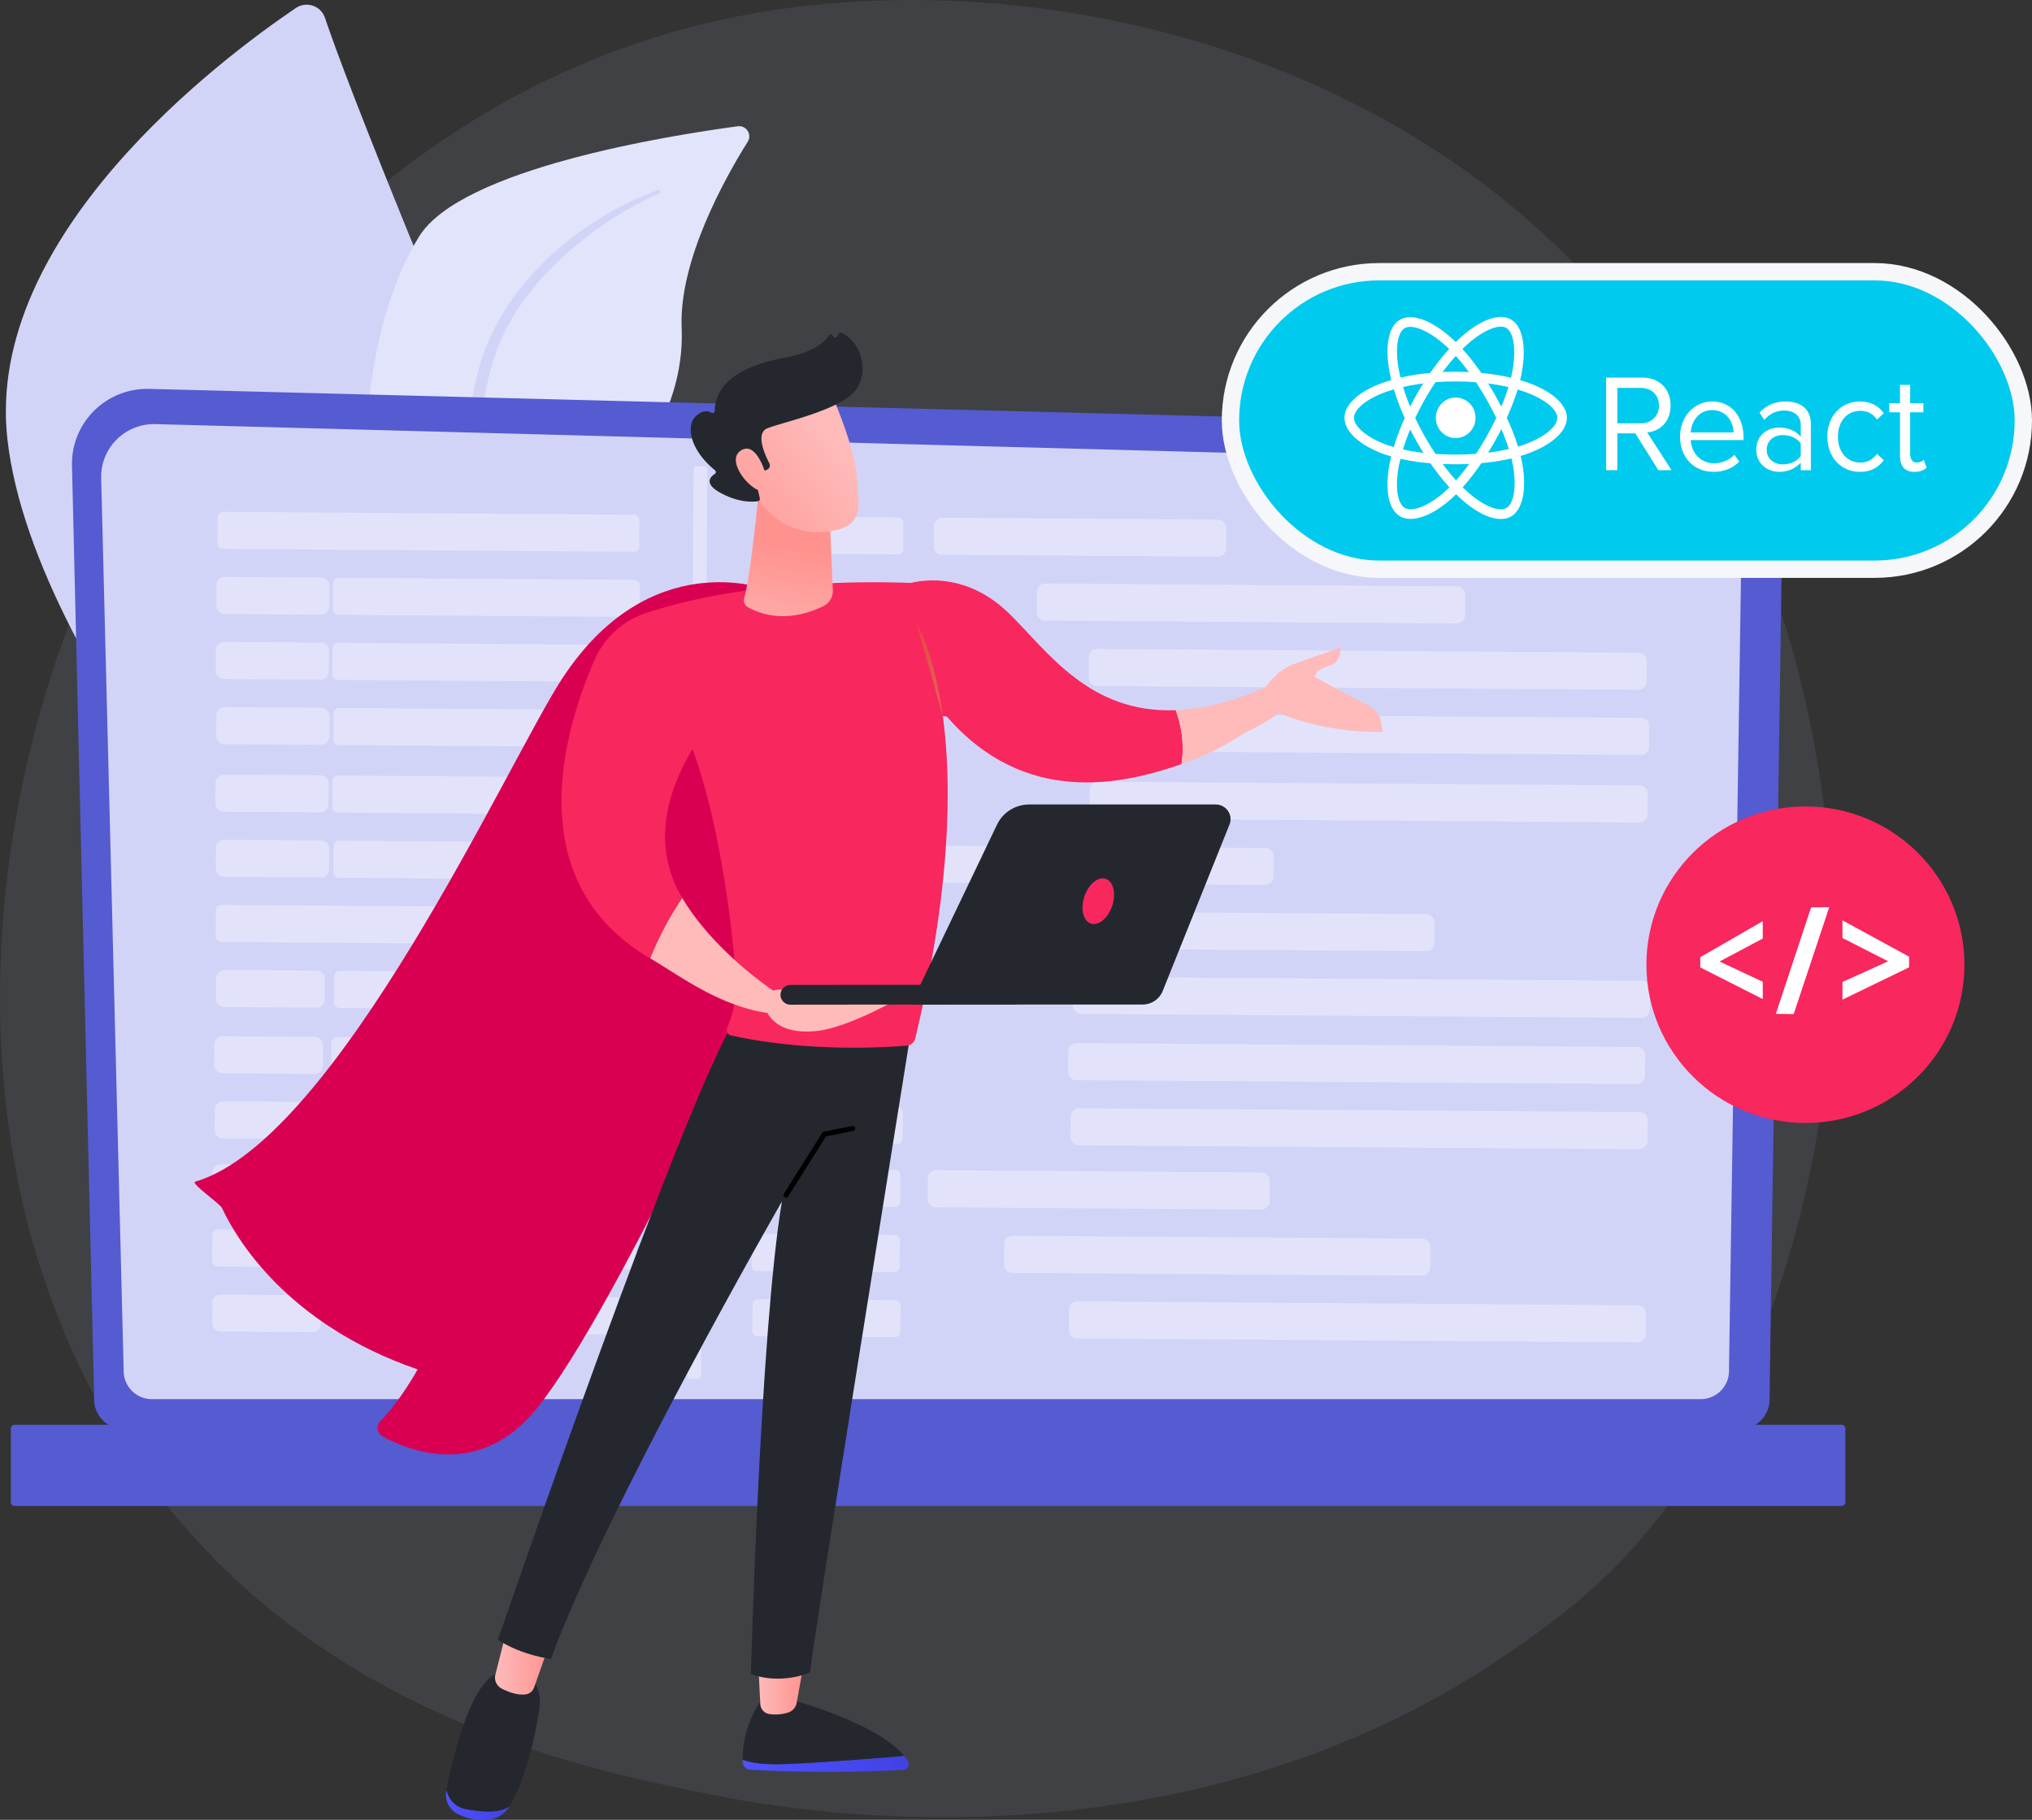
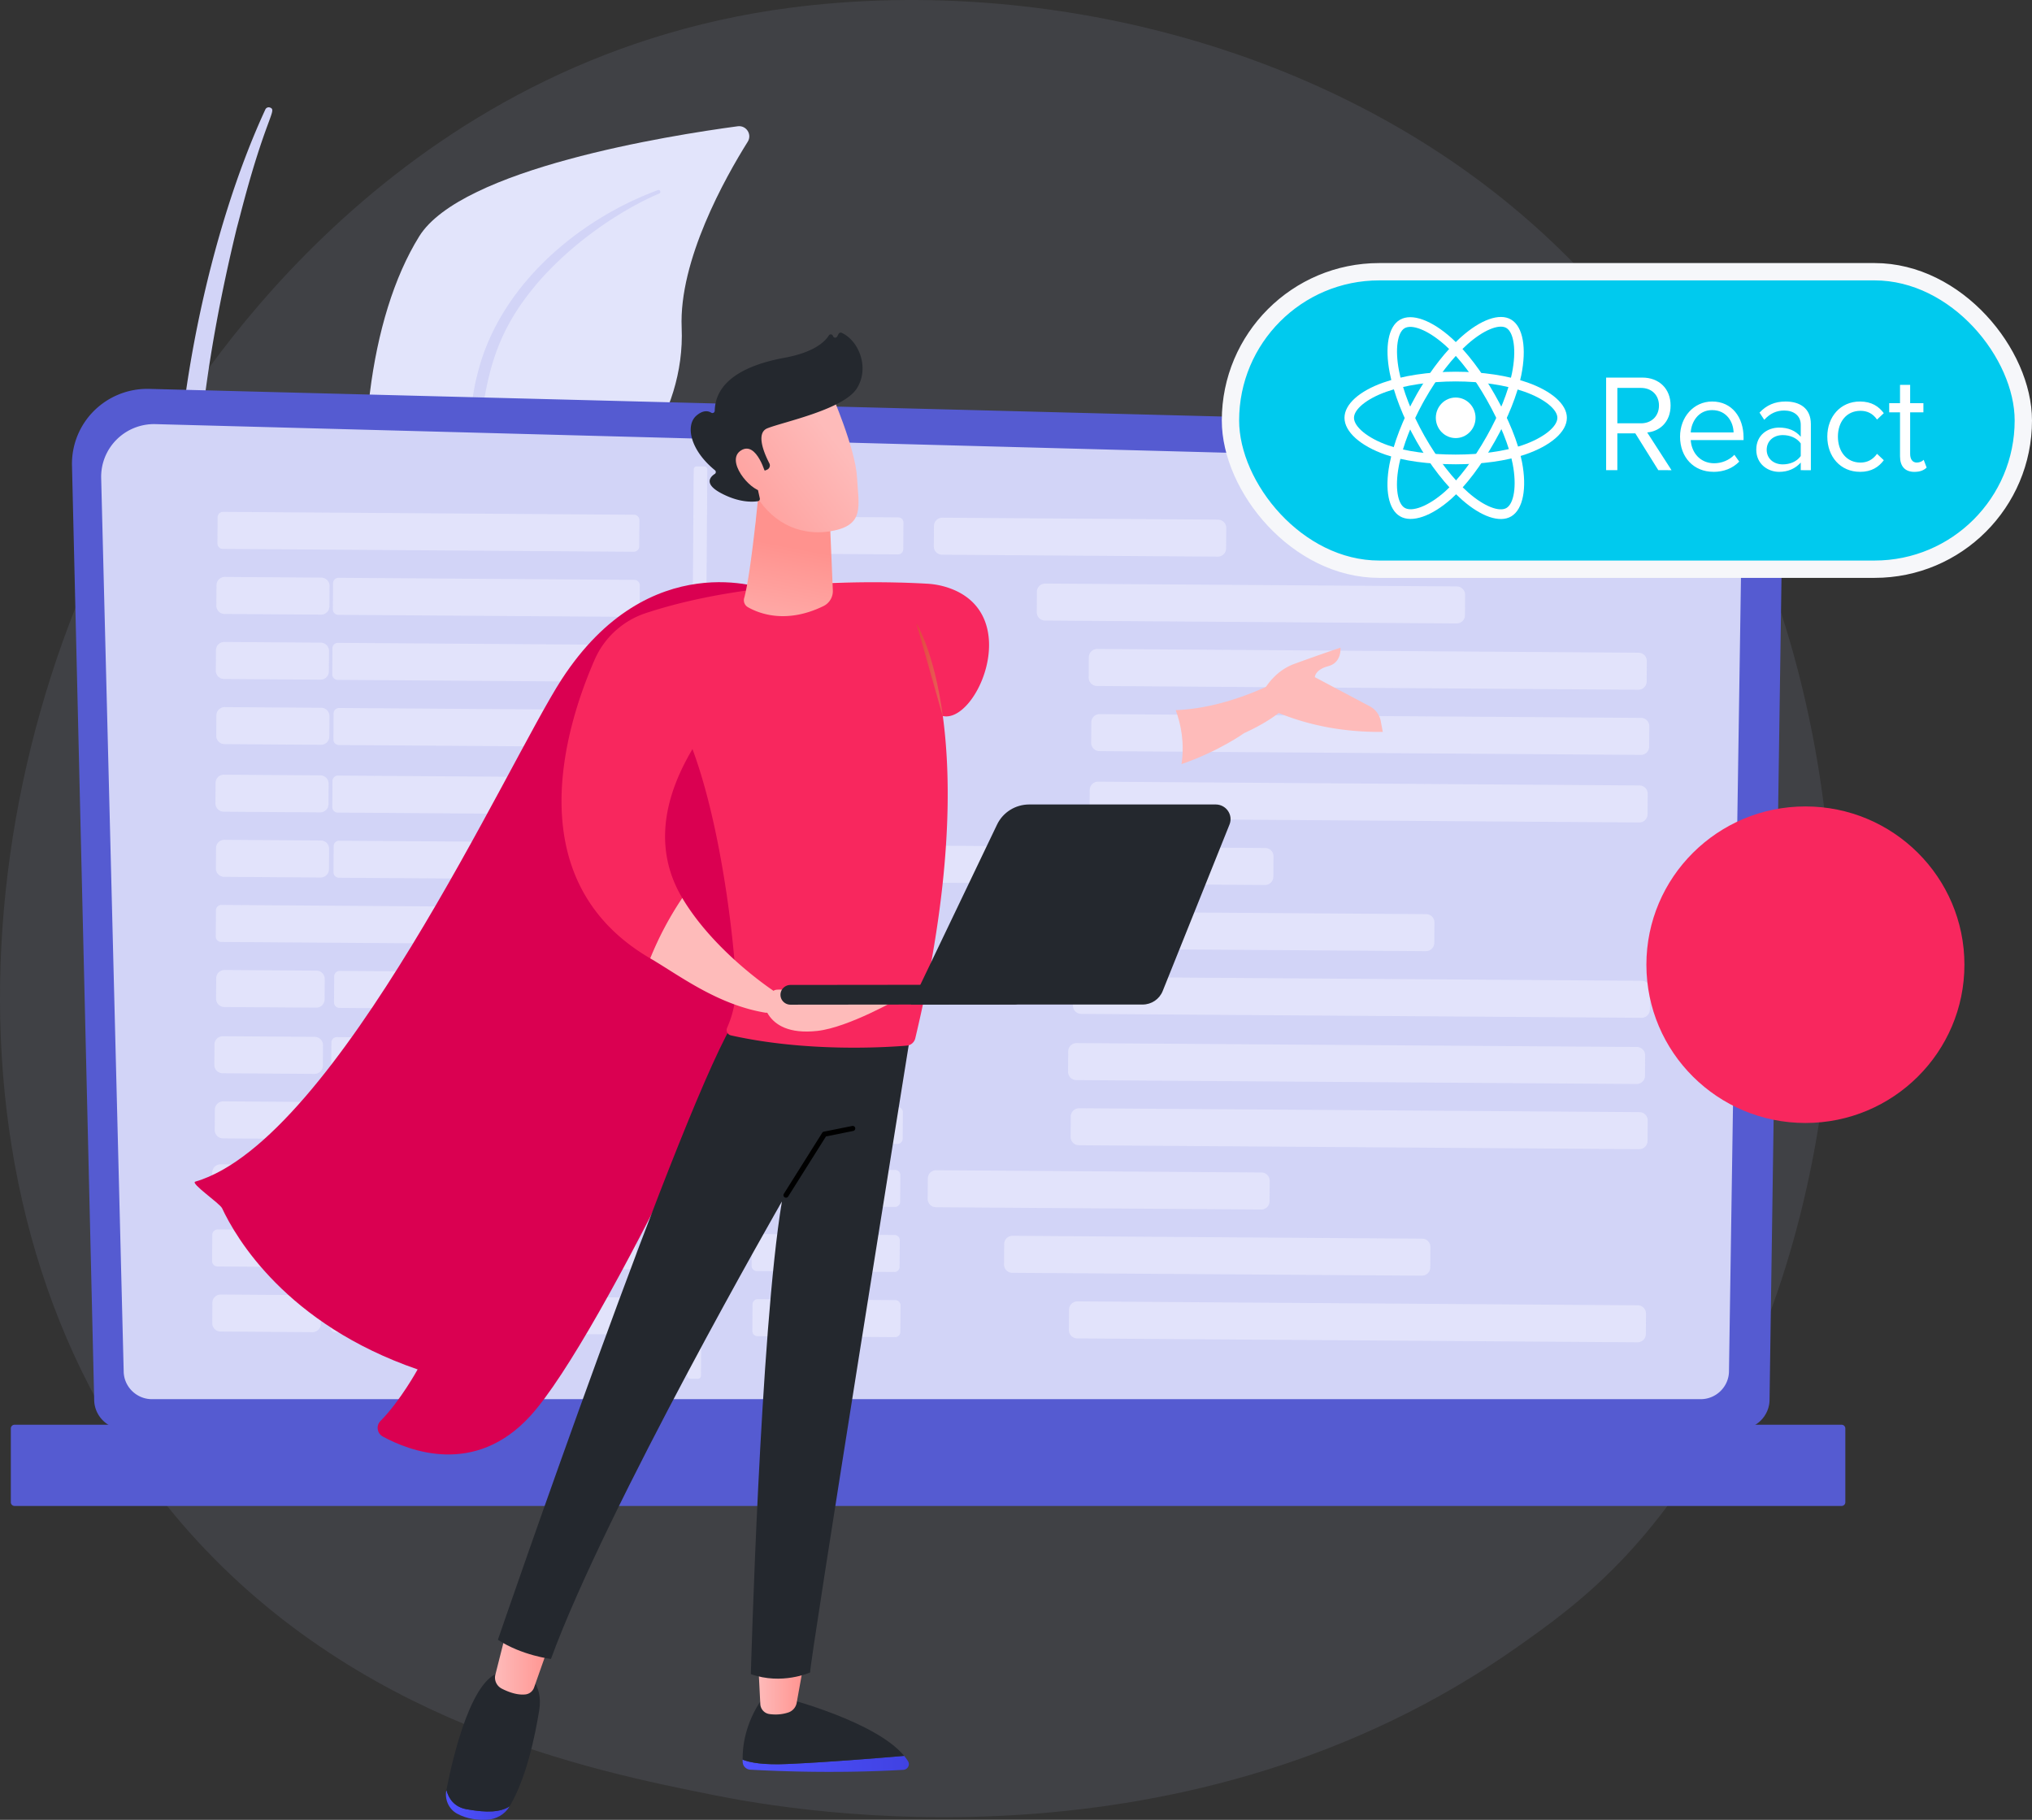
<svg xmlns="http://www.w3.org/2000/svg" width="469" height="420" fill="none">
  <rect width="100%" height="100%" fill="#333333" stroke="none" />
  <path fill="#A2ADCF" fill-opacity=".12" d="M373.99 360.4c-8.687 9.024-16.906 14.844-23.4 19.442-76.333 54.046-166.654 38.292-185.849 34.445-28.346-5.682-83.139-16.663-122.753-62.633-59.933-69.551-50.6-179.123-4.113-251.455 8.503-13.23 53.42-86.664 144.715-98.439 55.25-7.128 119.655 7.247 166.294 45.806 97.901 80.939 90.931 244.451 25.104 312.835l.002-.001Z" />
-   <path fill="#D2D4F7" d="M79.403 231.919s-19.769-42.403-4.956-62.465c14.813-20.061 49.379-43.568 23.877-105.706C83.394 27.37 77.401 11.233 74.998 4.105 74.06 1.325 70.722.2 68.285 1.848 51.046 13.507-3.623 54.436 1.716 101.423c6.33 55.702 77.687 130.496 77.687 130.496Z" />
  <path fill="#D2D4F7" d="M61.248 25.26c-12.61 27.23-22.28 69.945-20.82 107.835.705 6.044.9 19.462 7.649 40.525 5.506 17.621 14.201 34.995 21.59 45.788a1.507 1.507 0 0 0 2.088.394c1.178-.8.406-2.102.413-2.053-11.355-18.99-21.235-44.469-25.238-69.587-4.624-30.967.351-65.09 7.685-95.381l.798-3.016c5.911-22.945 8.678-24.295 6.902-24.946a.857.857 0 0 0-1.07.44h.003Z" style="mix-blend-mode:soft-light" />
  <path fill="#E2E4FB" d="M95.76 246.659c-2.442 2.357.532-48.929-9.479-111.769-4.717-29.613-1.201-61.516 10.47-80.331 9.714-15.659 57.693-23.295 73.516-25.416 1.978-.265 3.373 1.877 2.317 3.562-5.205 8.306-15.911 27.387-15.251 42.911.87 20.46-13.149 38.194-28.133 46.617-14.986 8.424-22.884 14.446-22.353 42.509.531 28.062-4.151 75.218-11.087 81.917Z" />
  <path fill="#D2D4F7" d="M151.854 43.869c-18.795 6.964-36.42 22.238-41.495 41.827l-.473 1.865c-1.075 4.363-5.462 34.327-5.59 58.029 0 .295.237.536.535.537.504.004.569-.569.54-.511 1.012-13.694 3.129-31.327 5.06-44.624 1.998-14.476 3.491-24.324 14.723-36.932 12.598-13.74 27.068-19.42 27.027-19.397a.43.43 0 0 0-.324-.794h-.003Z" style="mix-blend-mode:soft-light" />
  <path fill="#555BD1" d="M21.737 322.996c0 3.771 3.103 6.857 6.895 6.857H401.53c3.792 0 6.895-3.086 6.895-6.857l3.103-213.28c0-3.772-4.464-11.134-12.645-10.58L34.448 89.751a17.443 17.443 0 0 0-12.73 5.043 17.236 17.236 0 0 0-5.102 12.646l5.121 215.558v-.002Z" />
  <path fill="#D2D4F7" d="M28.546 316.418c0 3.572 2.935 6.494 6.524 6.494h357.467c3.588 0 6.524-2.922 6.524-6.494l2.928-193.617c-.345-11.651-10.608-15.839-16.829-15.592L35.882 97.883a12.23 12.23 0 0 0-8.943 3.543 12.114 12.114 0 0 0-3.587 8.896l5.195 206.098-.002-.002Z" />
  <path fill="#555BD1" d="M3.359 347.557h421.697a.857.857 0 0 0 .859-.855v-17.029a.857.857 0 0 0-.859-.855H3.359a.857.857 0 0 0-.86.855v17.029c0 .472.385.855.86.855Z" />
  <path fill="#EFF0FF" d="m146.272 127.341-94.838-.662a1.255 1.255 0 0 1-1.25-1.262l.042-6.038a1.256 1.256 0 0 1 1.269-1.244l94.837.661a1.257 1.257 0 0 1 1.251 1.263l-.043 6.038a1.256 1.256 0 0 1-1.268 1.244ZM207.264 127.951l-31.744-.221a1.205 1.205 0 0 1-1.2-1.211l.042-6.139a1.207 1.207 0 0 1 1.217-1.195l31.745.221a1.207 1.207 0 0 1 1.2 1.212l-.043 6.139a1.205 1.205 0 0 1-1.217 1.194ZM281.058 128.466l-63.624-.444a1.915 1.915 0 0 1-1.907-1.926l.033-4.718a1.916 1.916 0 0 1 1.935-1.899l63.624.444a1.916 1.916 0 0 1 1.908 1.925l-.034 4.719a1.916 1.916 0 0 1-1.935 1.899ZM49.967 135.05l-.033 4.72a1.917 1.917 0 0 0 1.908 1.926l22.256.154a1.916 1.916 0 0 0 1.935-1.898l.033-4.721a1.916 1.916 0 0 0-1.908-1.925l-22.257-.155a1.917 1.917 0 0 0-1.934 1.899ZM146.36 142.373l-68.285-.475a1.257 1.257 0 0 1-1.25-1.263l.042-6.038a1.256 1.256 0 0 1 1.269-1.244l68.285.475a1.256 1.256 0 0 1 1.25 1.263l-.043 6.037a1.256 1.256 0 0 1-1.268 1.245ZM207.433 142.985l-31.744-.221a1.205 1.205 0 0 1-1.2-1.211l.042-6.139a1.206 1.206 0 0 1 1.217-1.195l31.744.221a1.207 1.207 0 0 1 1.201 1.211l-.043 6.139a1.206 1.206 0 0 1-1.217 1.195ZM336.189 143.882l-94.993-.661a1.917 1.917 0 0 1-1.908-1.926l.034-4.719a1.915 1.915 0 0 1 1.935-1.898l94.992.661a1.916 1.916 0 0 1 1.908 1.926l-.034 4.719a1.914 1.914 0 0 1-1.934 1.898ZM49.841 150.058l-.033 4.72a1.917 1.917 0 0 0 1.908 1.926l22.256.154a1.916 1.916 0 0 0 1.935-1.898l.033-4.721a1.916 1.916 0 0 0-1.908-1.925l-22.256-.155a1.917 1.917 0 0 0-1.935 1.899ZM146.22 157.384l-68.285-.476a1.256 1.256 0 0 1-1.25-1.262l.043-6.038a1.256 1.256 0 0 1 1.268-1.244l68.285.475a1.256 1.256 0 0 1 1.25 1.263l-.042 6.037a1.257 1.257 0 0 1-1.269 1.245ZM207.302 157.994l-31.744-.222a1.204 1.204 0 0 1-1.2-1.211l.042-6.139a1.205 1.205 0 0 1 1.217-1.194l31.745.221a1.205 1.205 0 0 1 1.2 1.211l-.043 6.139a1.206 1.206 0 0 1-1.217 1.195ZM378.13 159.185l-124.946-.87a1.917 1.917 0 0 1-1.908-1.926l.034-4.719a1.915 1.915 0 0 1 1.935-1.898l124.946.87a1.917 1.917 0 0 1 1.908 1.926l-.034 4.719a1.915 1.915 0 0 1-1.935 1.898ZM49.945 165.091l-.033 4.72a1.916 1.916 0 0 0 1.907 1.925l22.257.155a1.917 1.917 0 0 0 1.934-1.899l.033-4.72a1.917 1.917 0 0 0-1.907-1.926l-22.257-.154a1.917 1.917 0 0 0-1.934 1.899ZM146.486 172.417l-68.285-.475a1.257 1.257 0 0 1-1.25-1.263l.043-6.037a1.257 1.257 0 0 1 1.268-1.245l68.285.476c.695.004 1.256.57 1.25 1.262l-.042 6.038a1.257 1.257 0 0 1-1.269 1.244ZM207.471 173.027l-31.744-.221a1.204 1.204 0 0 1-1.2-1.211l.042-6.139a1.205 1.205 0 0 1 1.217-1.194l31.744.221a1.205 1.205 0 0 1 1.201 1.211l-.043 6.139a1.205 1.205 0 0 1-1.217 1.194ZM378.702 174.222l-124.946-.871a1.916 1.916 0 0 1-1.908-1.926l.034-4.719a1.915 1.915 0 0 1 1.935-1.898l124.946.87a1.917 1.917 0 0 1 1.908 1.926l-.034 4.719a1.916 1.916 0 0 1-1.935 1.899ZM49.756 180.687l-.033 4.72a1.917 1.917 0 0 0 1.908 1.926l22.256.154a1.916 1.916 0 0 0 1.935-1.898l.033-4.721a1.916 1.916 0 0 0-1.908-1.925l-22.257-.155a1.917 1.917 0 0 0-1.934 1.899ZM146.235 188.014l-68.285-.476a1.256 1.256 0 0 1-1.25-1.262l.043-6.038a1.256 1.256 0 0 1 1.268-1.244l68.285.475a1.256 1.256 0 0 1 1.25 1.263l-.042 6.037a1.257 1.257 0 0 1-1.269 1.245ZM207.258 188.624l-31.744-.221a1.205 1.205 0 0 1-1.2-1.212l.042-6.139a1.205 1.205 0 0 1 1.217-1.194l31.744.221a1.206 1.206 0 0 1 1.201 1.211l-.043 6.139a1.206 1.206 0 0 1-1.217 1.195ZM378.337 189.817l-124.946-.871a1.916 1.916 0 0 1-1.908-1.925l.034-4.719a1.916 1.916 0 0 1 1.935-1.899l124.946.871a1.916 1.916 0 0 1 1.908 1.925l-.034 4.719a1.916 1.916 0 0 1-1.935 1.899ZM49.86 195.721l-.033 4.72a1.916 1.916 0 0 0 1.907 1.925l22.257.155a1.917 1.917 0 0 0 1.934-1.899l.034-4.72a1.916 1.916 0 0 0-1.908-1.925l-22.257-.155a1.917 1.917 0 0 0-1.934 1.899ZM146.503 203.047l-68.285-.475a1.258 1.258 0 0 1-1.25-1.263l.042-6.037a1.258 1.258 0 0 1 1.269-1.245l68.285.476c.695.004 1.256.57 1.25 1.262l-.043 6.038a1.255 1.255 0 0 1-1.268 1.244ZM207.427 203.657l-31.744-.221a1.205 1.205 0 0 1-1.201-1.211l.043-6.139a1.205 1.205 0 0 1 1.217-1.194l31.744.221a1.204 1.204 0 0 1 1.2 1.211l-.042 6.139a1.205 1.205 0 0 1-1.217 1.194ZM291.963 204.248l-75.063-.524a1.916 1.916 0 0 1-1.907-1.926l.033-4.719a1.916 1.916 0 0 1 1.935-1.898l75.063.524a1.916 1.916 0 0 1 1.908 1.925l-.034 4.719a1.916 1.916 0 0 1-1.935 1.899ZM146.415 218.058l-95.369-.665a1.256 1.256 0 0 1-1.25-1.263l.042-6.037a1.257 1.257 0 0 1 1.269-1.245l95.368.665a1.257 1.257 0 0 1 1.251 1.263l-.043 6.037a1.256 1.256 0 0 1-1.268 1.245ZM207.296 218.668l-31.744-.221a1.205 1.205 0 0 1-1.2-1.211l.042-6.139a1.206 1.206 0 0 1 1.217-1.195l31.744.221a1.207 1.207 0 0 1 1.201 1.211l-.043 6.139a1.206 1.206 0 0 1-1.217 1.195ZM329.109 219.516l-94.53-.659a1.916 1.916 0 0 1-1.908-1.926l.034-4.719a1.916 1.916 0 0 1 1.935-1.898l94.53.659a1.916 1.916 0 0 1 1.908 1.925l-.034 4.719a1.917 1.917 0 0 1-1.935 1.899ZM49.9 225.762l-.033 4.72a1.916 1.916 0 0 0 1.907 1.925l21.213.148a1.917 1.917 0 0 0 1.935-1.899l.033-4.72a1.917 1.917 0 0 0-1.908-1.926l-21.213-.147a1.917 1.917 0 0 0-1.934 1.899ZM146.629 233.091l-68.285-.475a1.257 1.257 0 0 1-1.25-1.263l.042-6.037a1.257 1.257 0 0 1 1.269-1.245l68.285.475a1.256 1.256 0 0 1 1.25 1.263l-.042 6.038a1.257 1.257 0 0 1-1.269 1.244ZM207.465 233.702l-31.744-.222a1.204 1.204 0 0 1-1.2-1.211l.042-6.139a1.205 1.205 0 0 1 1.217-1.194l31.744.221a1.205 1.205 0 0 1 1.201 1.211l-.043 6.139a1.206 1.206 0 0 1-1.217 1.195ZM378.87 234.896l-129.322-.901a1.915 1.915 0 0 1-1.907-1.925l.033-4.719a1.917 1.917 0 0 1 1.935-1.899l129.322.901a1.916 1.916 0 0 1 1.907 1.926l-.033 4.719a1.916 1.916 0 0 1-1.935 1.898ZM48.983 270.614l-.033 4.721a1.916 1.916 0 0 0 1.908 1.925l22.256.155a1.917 1.917 0 0 0 1.935-1.899l.033-4.72a1.917 1.917 0 0 0-1.908-1.926l-22.256-.155a1.917 1.917 0 0 0-1.935 1.899ZM145.659 277.943l-68.285-.475a1.257 1.257 0 0 1-1.25-1.263l.042-6.037a1.257 1.257 0 0 1 1.269-1.245l68.284.476c.696.004 1.257.57 1.251 1.262l-.043 6.038a1.255 1.255 0 0 1-1.268 1.244ZM206.549 278.553l-31.744-.221a1.204 1.204 0 0 1-1.2-1.211l.042-6.139a1.206 1.206 0 0 1 1.217-1.195l31.745.221a1.207 1.207 0 0 1 1.2 1.212l-.043 6.139a1.205 1.205 0 0 1-1.217 1.194ZM291.086 279.142l-75.063-.524a1.916 1.916 0 0 1-1.908-1.926l.034-4.719a1.915 1.915 0 0 1 1.935-1.898l75.063.524a1.915 1.915 0 0 1 1.907 1.926l-.033 4.718a1.917 1.917 0 0 1-1.935 1.899ZM145.572 292.954l-95.369-.665a1.255 1.255 0 0 1-1.25-1.262l.043-6.038a1.256 1.256 0 0 1 1.268-1.244l95.369.664a1.256 1.256 0 0 1 1.25 1.263l-.042 6.037a1.257 1.257 0 0 1-1.269 1.245ZM206.418 293.563l-31.744-.221a1.205 1.205 0 0 1-1.2-1.212l.042-6.139a1.206 1.206 0 0 1 1.217-1.194l31.745.221a1.205 1.205 0 0 1 1.2 1.211l-.043 6.139a1.206 1.206 0 0 1-1.217 1.195ZM328.178 294.412l-94.53-.659a1.914 1.914 0 0 1-1.907-1.925l.033-4.719a1.917 1.917 0 0 1 1.935-1.899l94.53.659a1.916 1.916 0 0 1 1.908 1.926l-.034 4.718a1.916 1.916 0 0 1-1.935 1.899ZM49.023 300.655l-.033 4.721a1.916 1.916 0 0 0 1.908 1.925l21.213.147a1.916 1.916 0 0 0 1.935-1.898l.033-4.721a1.916 1.916 0 0 0-1.908-1.925l-21.213-.148a1.917 1.917 0 0 0-1.935 1.899ZM145.786 307.987l-68.284-.475a1.257 1.257 0 0 1-1.25-1.263l.042-6.038a1.256 1.256 0 0 1 1.269-1.244l68.284.475a1.257 1.257 0 0 1 1.251 1.263l-.043 6.037a1.257 1.257 0 0 1-1.269 1.245ZM206.587 308.596l-31.744-.221a1.205 1.205 0 0 1-1.2-1.211l.042-6.139a1.206 1.206 0 0 1 1.217-1.195l31.744.221a1.207 1.207 0 0 1 1.201 1.211l-.043 6.139a1.206 1.206 0 0 1-1.217 1.195ZM377.939 309.79l-129.321-.9a1.916 1.916 0 0 1-1.908-1.926l.034-4.719a1.916 1.916 0 0 1 1.934-1.899l129.322.901a1.915 1.915 0 0 1 1.907 1.926l-.033 4.719a1.915 1.915 0 0 1-1.935 1.898ZM49.501 241.049l-.033 4.72a1.917 1.917 0 0 0 1.908 1.926l21.213.147a1.917 1.917 0 0 0 1.934-1.899l.034-4.72a1.917 1.917 0 0 0-1.908-1.926l-21.213-.147a1.917 1.917 0 0 0-1.935 1.899ZM145.98 248.376l-68.285-.475a1.257 1.257 0 0 1-1.25-1.263l.042-6.038a1.256 1.256 0 0 1 1.269-1.244l68.284.475a1.257 1.257 0 0 1 1.251 1.263l-.043 6.038a1.256 1.256 0 0 1-1.268 1.244ZM206.958 248.986l-31.744-.221a1.204 1.204 0 0 1-1.2-1.211l.043-6.139a1.205 1.205 0 0 1 1.216-1.195l31.745.222a1.204 1.204 0 0 1 1.2 1.211l-.043 6.139a1.205 1.205 0 0 1-1.217 1.194ZM377.744 250.176l-129.321-.9a1.917 1.917 0 0 1-1.908-1.926l.034-4.719a1.916 1.916 0 0 1 1.935-1.899l129.321.901a1.915 1.915 0 0 1 1.907 1.926l-.033 4.719a1.915 1.915 0 0 1-1.935 1.898ZM49.596 256.081l-.033 4.721a1.916 1.916 0 0 0 1.907 1.925l21.213.147a1.916 1.916 0 0 0 1.935-1.898l.033-4.721a1.916 1.916 0 0 0-1.907-1.925l-21.214-.147a1.916 1.916 0 0 0-1.934 1.898ZM146.247 263.409l-68.284-.475a1.257 1.257 0 0 1-1.25-1.263l.042-6.037a1.257 1.257 0 0 1 1.268-1.245l68.285.476c.695.004 1.257.57 1.251 1.262l-.043 6.038a1.256 1.256 0 0 1-1.269 1.244ZM207.126 264.02l-31.745-.221a1.207 1.207 0 0 1-1.2-1.212l.043-6.139a1.205 1.205 0 0 1 1.217-1.194l31.744.221a1.205 1.205 0 0 1 1.2 1.211l-.042 6.139a1.207 1.207 0 0 1-1.217 1.195ZM378.337 265.213l-129.321-.901a1.917 1.917 0 0 1-1.908-1.926l.034-4.719a1.915 1.915 0 0 1 1.935-1.898l129.321.9a1.917 1.917 0 0 1 1.908 1.926l-.034 4.719a1.916 1.916 0 0 1-1.935 1.899ZM161.075 318.214l-1.74-.012a.704.704 0 0 1-.7-.707l1.473-209.16a.703.703 0 0 1 .71-.696l1.74.012c.39.003.703.319.7.707l-1.472 209.159a.704.704 0 0 1-.711.697Z" opacity=".53" />
  <path fill="#F8275E" d="M416.702 259.173c20.269 0 36.701-16.354 36.701-36.528s-16.432-36.529-36.701-36.529c-20.27 0-36.702 16.355-36.702 36.529 0 20.174 16.432 36.528 36.702 36.528Z" />
-   <path fill="#fff" d="m406.859 230.572-14.425-7.307v-2.352l14.425-8.313v4.005l-9.98 5.305 9.98 4.675v3.988-.001ZM422.204 209.354l-8.205 24.677-4.121-.042 8.14-24.579 4.186-.056ZM425.254 226.639l10.543-4.789-10.543-5.368v-4.077l15.374 8.385v2.465l-15.374 7.442v-4.058Z" />
  <path fill="#DA0051" d="M87.804 327.968c-1.053 1.068-.774 2.843.543 3.564 6.05 3.308 21.267 9.314 34.093-4.79 16.423-18.06 56.429-102.329 61.364-123.967 4.934-21.639 23.589-54.976 33.84-58.909 10.249-3.933-21.728-1.697-30.631-1.547-8.902.151-15.318-4.239-10.021-6.258 0 0-27.078-10.517-47.386 20.773-12.274 18.911-51.784 106.292-84.537 115.882-1.212.354 5.662 4.997 6.194 6.137 3.157 6.758 14.748 26.735 45.13 37.194 0 0-3.944 7.213-8.588 11.921h-.001Z" />
  <path fill="url(#a)" d="M208.685 405.235c-6.573.566-17.98 1.484-26.973 1.877-5.406.236-8.518-.291-10.31-1.004.003.202.009.391.017.568.042.942.81 1.696 1.767 1.749 16.993.943 30.506.327 35.318.035.994-.061 1.588-1.137 1.078-1.981a10.826 10.826 0 0 0-.897-1.244Z" />
  <path fill="#24282E" d="M181.714 407.112c8.992-.393 20.399-1.312 26.972-1.877-6.462-7.891-26.972-13.209-26.972-13.209h-5.793c-3.984 5.717-4.562 11.158-4.518 14.083 1.792.714 4.904 1.241 10.311 1.003Z" />
  <path fill="url(#b)" d="m174.945 382.614.541 10.676a2.444 2.444 0 0 0 2.092 2.294c1.157.165 2.707.186 4.352-.359a2.888 2.888 0 0 0 1.948-2.218l1.873-10.393h-10.806Z" />
  <path fill="url(#c)" d="M107.712 417.551c-2.85-.512-4.14-2.416-4.68-4.453l-.011.055c-.42 2.148.552 4.374 2.496 5.432 2.349 1.279 4.918 1.497 6.912 1.391 2.139-.113 4.103-1.252 5.183-3.075l.017-.027c-2.148 1.367-5.162 1.528-9.915.675l-.002.002Z" />
  <path fill="#24282E" d="M121.151 385.904h-4.776c-7.277-.191-11.847 19.551-13.342 27.194.54 2.037 1.83 3.941 4.681 4.453 4.753.852 7.767.692 9.914-.675 3.931-6.654 5.881-16.401 6.818-22.089 1.066-6.469-3.293-8.885-3.293-8.885l-.002.002Z" />
  <path fill="url(#d)" d="m116.988 375.993-2.653 10.501c-.325 1.287.294 2.619 1.49 3.231 1.484.758 3.573 1.555 5.492 1.323a2.391 2.391 0 0 0 1.952-1.588l3.894-11.047-10.176-2.42h.001Z" />
  <path fill="#24282E" d="M210.303 237.694s-23.705 147.48-23.316 148.29c0 0-6.547 2.961-13.685.377 0 0 2.143-78.838 7.166-109.067 0 0-40.458 70.466-53.305 105.577 0 0-6.701-.794-12.248-4.428 0 0 43.562-126.836 55.183-143.73l40.204 2.979.001.002Z" />
  <path fill="#000" d="M181.416 276.417a.586.586 0 0 1-.501-.899l8.859-14.083a.59.59 0 0 1 .385-.265l6.519-1.306a.588.588 0 1 1 .233 1.152l-6.27 1.256-8.724 13.868a.588.588 0 0 1-.501.276v.001Z" />
  <path fill="#F8275E" d="M219.006 135.691a18.518 18.518 0 0 0-4.965-.975c-9.249-.541-39.726-1.525-64.946 6.768-5.308 1.746-9.606 5.65-11.823 10.711-6.822 15.582-17.867 51.067 12.795 68.983a75.512 75.512 0 0 1 7.4-13.937c-4.938-8.289-6.401-19.612 2.362-34.355 6.389 17.172 9.387 42.226 10.014 53.314a23.707 23.707 0 0 1-1.877 10.664l-.157.368c-.307.72.116 1.55.89 1.723 17.262 3.859 35.214 2.81 40.577 2.369a2.209 2.209 0 0 0 1.973-1.682c8.394-35.201 8.414-59.212 6.359-74.39 7.852 1.747 18.77-23.568 1.396-29.558l.002-.003Z" />
-   <path fill="url(#e)" d="M175.045 114.211s-1.746 18.376-3.284 23.811a1.854 1.854 0 0 0 .879 2.122c2.609 1.484 8.868 3.905 17.429-.271a3.861 3.861 0 0 0 2.156-3.638l-.755-17.757-16.427-4.267h.002Z" />
+   <path fill="url(#e)" d="M175.045 114.211s-1.746 18.376-3.284 23.811a1.854 1.854 0 0 0 .879 2.122c2.609 1.484 8.868 3.905 17.429-.271a3.861 3.861 0 0 0 2.156-3.638l-.755-17.757-16.427-4.267Z" />
  <path fill="url(#f)" d="M191.847 90.7s5.586 12.771 5.96 19.473c.376 6.702 1.827 11.052-5.96 12.401-7.787 1.349-14.346-2.512-17.899-9.187 0 0-5.567-10.287-4.318-14.5 1.248-4.213 22.217-8.186 22.217-8.186Z" />
  <path fill="#24282E" d="m176.609 108.587.442-.194c.565-.249.806-.916.522-1.461-1.098-2.112-3.238-6.95-.473-8.079 3.564-1.454 17.68-4.319 20.725-9.304 2.927-4.792.333-10.976-3.564-12.736a.54.54 0 0 0-.703.228l-.325.611a.53.53 0 0 1-.977-.1.527.527 0 0 0-.952-.136c-.935 1.491-3.463 3.91-10.223 5.15-9.606 1.764-15.957 5.634-16.115 12.24a.53.53 0 0 1-.818.435c-.709-.43-1.844-.631-3.362.638-2.638 2.207-1.559 7.934 4.224 12.645.275.225.272.651-.024.844-1.048.679-2.612 2.295 1.439 4.449 4.189 2.229 7.316 2.046 8.521 1.849.3-.05.493-.338.427-.633l-1.285-5.806a.527.527 0 0 1 .517-.64H176.609Z" />
  <path fill="url(#g)" d="M176.851 109.813s-2.132-8.157-5.805-5.87c-3.675 2.288 1.907 9.14 4.861 9.446l.945-3.575-.001-.001Z" />
  <path fill="url(#h)" d="m176.694 233.726 25.205-.547s-21.979-6.183-23.343-4.499c0 0-13.623-8.91-21.088-21.442a75.634 75.634 0 0 0-7.4 13.937c6.693 3.911 15.482 10.704 26.626 12.549v.002Z" />
  <path fill="url(#i)" d="M175.984 229.382s-.52 9.995 12.662 8.543c7.164-.788 18.729-7.436 18.729-7.436s-30.147-.08-31.393-1.107h.002Z" />
  <path fill="#24282E" d="M182.339 231.866c.039.002.079.003.118.003l51.675-.056c1.277 0 2.312-1.022 2.31-2.28a2.283 2.283 0 0 0-2.315-2.275l-51.674.056c-1.278 0-2.312 1.022-2.311 2.28 0 1.219.975 2.213 2.197 2.272Z" />
  <path fill="#24282E" d="M280.584 185.664H237.55c-3.175 0-6.065 1.805-7.419 4.631l-19.895 41.543h53.48c2.046 0 3.883-1.231 4.636-3.105l15.428-38.442c.891-2.221-.772-4.628-3.196-4.628v.001Z" />
-   <path fill="#F8275E" d="M250.265 206.965c-.933 2.854-.244 5.625 1.539 6.189 1.783.565 3.984-1.29 4.916-4.143.933-2.854.244-5.625-1.539-6.189-1.783-.565-3.984 1.29-4.916 4.143ZM271.366 163.9c-20.065.828-29.705-13.78-38.48-22.332-11.585-11.291-23.85-6.69-23.85-6.69l9.322 30.281c18.113 21.088 40.646 15.922 54.345 11.19.738-4.933-.143-9.222-1.339-12.449h.002Z" />
  <path fill="url(#j)" d="m300.389 155.154-6.929 2.803c-8.369 3.915-15.669 5.676-22.096 5.941 1.194 3.228 2.075 7.517 1.339 12.449 8.72-3.013 14.429-7.139 14.429-7.139 15.788-7.211 13.255-14.056 13.255-14.056l.002.002Z" />
  <path fill="url(#k)" d="M318.685 166.41a4.837 4.837 0 0 0-2.49-3.378l-12.714-6.746s-.016-1.718 3.117-2.548c3.134-.829 2.794-4.259 2.794-4.259s-4.312 1.425-10.65 3.738c-3.625 1.324-5.88 4.105-7.148 6.244l2.936 4.844c7.925 3.328 16.161 4.688 24.627 4.613l-.472-2.51v.002Z" />
  <path fill="url(#l)" d="M211.515 143.866s4.107 6.44 6.129 21.633l-6.129-21.633Z" />
  <rect width="183" height="68.655" x="284" y="62.712" fill="#00CAEE" stroke="#F6F7FA" stroke-width="4" rx="34.328" />
  <path fill="#fff" fill-rule="evenodd" d="m385.803 108.518-5.616-8.711c2.838-.258 5.396-2.37 5.396-6.227 0-3.925-2.713-6.438-6.519-6.438h-8.358v21.36h2.589v-8.487h4.149l5.302 8.487 3.057.016Zm-7.049-10.824h-5.457v-8.167h5.457c2.465 0 4.149 1.665 4.149 4.068 0 2.403-1.685 4.101-4.149 4.101v-.002Zm16.687 11.207c2.465 0 4.491-.832 5.988-2.368l-1.123-1.571c-1.186 1.25-2.932 1.954-4.647 1.954-3.243 0-5.24-2.434-5.427-5.347h12.194v-.609c0-4.643-2.683-8.295-7.237-8.295-4.304 0-7.422 3.62-7.422 8.103 0 4.836 3.213 8.121 7.672 8.121l.002.012Zm4.68-9.096h-9.887c.125-2.369 1.713-5.157 4.927-5.157 3.432 0 4.928 2.85 4.96 5.157Zm17.841 8.712V97.885c0-3.747-2.65-5.221-5.832-5.221-2.465 0-4.398.832-6.019 2.562l1.091 1.665c1.341-1.473 2.808-2.145 4.617-2.145 2.183 0 3.806 1.184 3.806 3.266v2.785c-1.217-1.441-2.932-2.114-4.991-2.114-2.558 0-5.273 1.634-5.273 5.092 0 3.363 2.713 5.125 5.273 5.125 2.027 0 3.744-.736 4.991-2.145v1.759l2.337.003Zm-6.486-1.345c-2.183 0-3.712-1.408-3.712-3.363 0-1.986 1.529-3.395 3.712-3.395 1.653 0 3.243.641 4.149 1.922v2.915c-.905 1.28-2.496 1.922-4.149 1.922v-.001Zm17.797 1.729c2.744 0 4.366-1.153 5.521-2.689l-1.56-1.473c-.998 1.377-2.277 2.017-3.823 2.017-3.213 0-5.207-2.562-5.207-5.988 0-3.426 1.996-5.956 5.207-5.956 1.56 0 2.838.609 3.823 2.017l1.56-1.473c-1.154-1.538-2.777-2.69-5.521-2.69-4.492 0-7.517 3.524-7.517 8.103 0 4.612 3.025 8.122 7.517 8.122v.01Zm12.602 0c1.371 0 2.215-.416 2.808-.992l-.685-1.793c-.313.352-.923.64-1.591.64-1.029 0-1.53-.832-1.53-1.986v-9.608h3.059V93.05h-3.059v-4.227h-2.34v4.227h-2.495v2.115h2.495v10.121c0 2.306 1.124 3.619 3.338 3.619v-.003Z" clip-rule="evenodd" />
  <ellipse cx="335.982" cy="96.425" fill="#fff" rx="4.584" ry="4.68" />
  <path fill="#fff" fill-rule="evenodd" d="M319.222 88.313c4.526-1.611 10.531-2.524 16.761-2.524 6.153 0 12.017.889 16.538 2.478 5.544 1.949 9.127 5.001 9.127 8.158 0 3.291-3.829 6.51-9.713 8.501-4.289 1.45-9.928 2.227-15.952 2.227-6.321 0-12.025-.762-16.28-2.247-5.661-1.975-9.386-5.233-9.386-8.481 0-3.145 3.47-6.177 8.905-8.112Zm32.585 2.071c-4.277-1.503-9.902-2.356-15.825-2.356-5.997 0-11.76.876-16.038 2.4-4.648 1.654-7.435 4.088-7.435 5.997 0 2.011 3.033 4.663 7.903 6.363 3.999 1.395 9.472 2.126 15.57 2.126 5.806 0 11.218-.745 15.263-2.114 5.081-1.719 8.21-4.35 8.21-6.375 0-1.902-2.898-4.371-7.648-6.04Z" clip-rule="evenodd" />
  <path fill="#fff" fill-rule="evenodd" d="M327.779 89.658c2.75-4.59 5.91-8.601 9.034-11.488l.471-.427c4.423-3.93 8.802-5.574 11.48-3.997 2.793 1.644 3.611 6.639 2.36 12.838-.91 4.516-3.068 9.893-6.079 15.224-3.158 5.591-6.654 10.255-10.039 13.277-4.504 4.02-9.129 5.688-11.885 4.065-2.668-1.57-3.507-6.156-2.433-11.929.894-4.808 3.119-10.576 6.231-16.086l.35-.62.005-.002.505-.855Zm21.197-3.525c1.08-5.353.412-9.435-1.307-10.447l-.152-.08c-1.677-.788-5.119.561-8.793 3.827-3.412 3.031-6.946 7.582-9.905 12.82l-.404.725c-2.651 4.839-4.575 9.823-5.449 14.034l-.124.626c-.918 4.938-.245 8.619 1.375 9.572 1.706 1.005 5.471-.353 9.346-3.811 3.181-2.839 6.535-7.315 9.582-12.71 2.902-5.137 4.972-10.296 5.831-14.556Z" clip-rule="evenodd" />
  <path fill="#fff" fill-rule="evenodd" d="M320.743 85.967c-1.126-5.876-.334-10.571 2.341-12.153 2.79-1.649 7.437.122 12.072 4.325 3.378 3.062 6.862 7.656 9.88 12.98 3.167 5.586 5.379 11.008 6.252 15.512 1.162 5.992.267 10.916-2.486 12.544-2.666 1.575-6.975.028-11.337-3.806-3.633-3.192-7.415-8.041-10.536-13.546-3.082-5.434-5.267-11.063-6.186-15.856Zm22.396 6.274c-2.909-5.13-6.253-9.539-9.439-12.428l-.353-.314c-3.871-3.398-7.497-4.732-9.164-3.747-1.612.953-2.253 4.75-1.288 9.784.87 4.536 2.966 9.935 5.931 15.165 3.005 5.299 6.635 9.953 10.069 12.971 3.731 3.278 7.19 4.521 8.808 3.565 1.705-1.008 2.433-5.017 1.434-10.171-.821-4.233-2.943-9.436-5.998-14.825Z" clip-rule="evenodd" />
  <defs>
    <linearGradient id="a" x1="171.402" x2="209.768" y1="407.082" y2="407.082" gradientUnits="userSpaceOnUse">
      <stop stop-color="#4F52FF" />
      <stop offset="1" stop-color="#4042E2" />
    </linearGradient>
    <linearGradient id="b" x1="174.945" x2="185.751" y1="389.149" y2="389.149" gradientUnits="userSpaceOnUse">
      <stop stop-color="#FEBBBA" />
      <stop offset="1" stop-color="#FF928E" />
    </linearGradient>
    <linearGradient id="c" x1="102.925" x2="117.627" y1="416.55" y2="416.55" gradientUnits="userSpaceOnUse">
      <stop stop-color="#4F52FF" />
      <stop offset="1" stop-color="#4042E2" />
    </linearGradient>
    <linearGradient id="d" x1="114.249" x2="127.165" y1="383.54" y2="383.54" gradientUnits="userSpaceOnUse">
      <stop stop-color="#FEBBBA" />
      <stop offset="1" stop-color="#FF928E" />
    </linearGradient>
    <linearGradient id="e" x1="177.876" x2="183.421" y1="155.588" y2="126.338" gradientUnits="userSpaceOnUse">
      <stop stop-color="#FEBBBA" />
      <stop offset="1" stop-color="#FF928E" />
    </linearGradient>
    <linearGradient id="f" x1="193.018" x2="161.202" y1="101.942" y2="126.403" gradientUnits="userSpaceOnUse">
      <stop stop-color="#FEBBBA" />
      <stop offset="1" stop-color="#FF928E" />
    </linearGradient>
    <linearGradient id="g" x1="189.058" x2="157.241" y1="96.79" y2="121.251" gradientUnits="userSpaceOnUse">
      <stop stop-color="#FEBBBA" />
      <stop offset="1" stop-color="#FF928E" />
    </linearGradient>
    <linearGradient id="h" x1="213.421" x2="247.534" y1="109.598" y2="1.443" gradientUnits="userSpaceOnUse">
      <stop stop-color="#FEBBBA" />
      <stop offset="1" stop-color="#FF928E" />
    </linearGradient>
    <linearGradient id="i" x1="-416.827" x2="-450.94" y1="-1680.45" y2="-1788.6" gradientUnits="userSpaceOnUse">
      <stop stop-color="#FEBBBA" />
      <stop offset="1" stop-color="#FF928E" />
    </linearGradient>
    <linearGradient id="j" x1="1644.86" x2="1692.64" y1="-275.609" y2="-291.271" gradientUnits="userSpaceOnUse">
      <stop stop-color="#FEBBBA" />
      <stop offset="1" stop-color="#FF928E" />
    </linearGradient>
    <linearGradient id="k" x1="1645.75" x2="1693.53" y1="-273.108" y2="-288.771" gradientUnits="userSpaceOnUse">
      <stop stop-color="#FEBBBA" />
      <stop offset="1" stop-color="#FF928E" />
    </linearGradient>
    <linearGradient id="l" x1="211.515" x2="217.644" y1="154.683" y2="154.683" gradientUnits="userSpaceOnUse">
      <stop stop-color="#E1473D" />
      <stop offset="1" stop-color="#E9605A" />
    </linearGradient>
  </defs>
</svg>